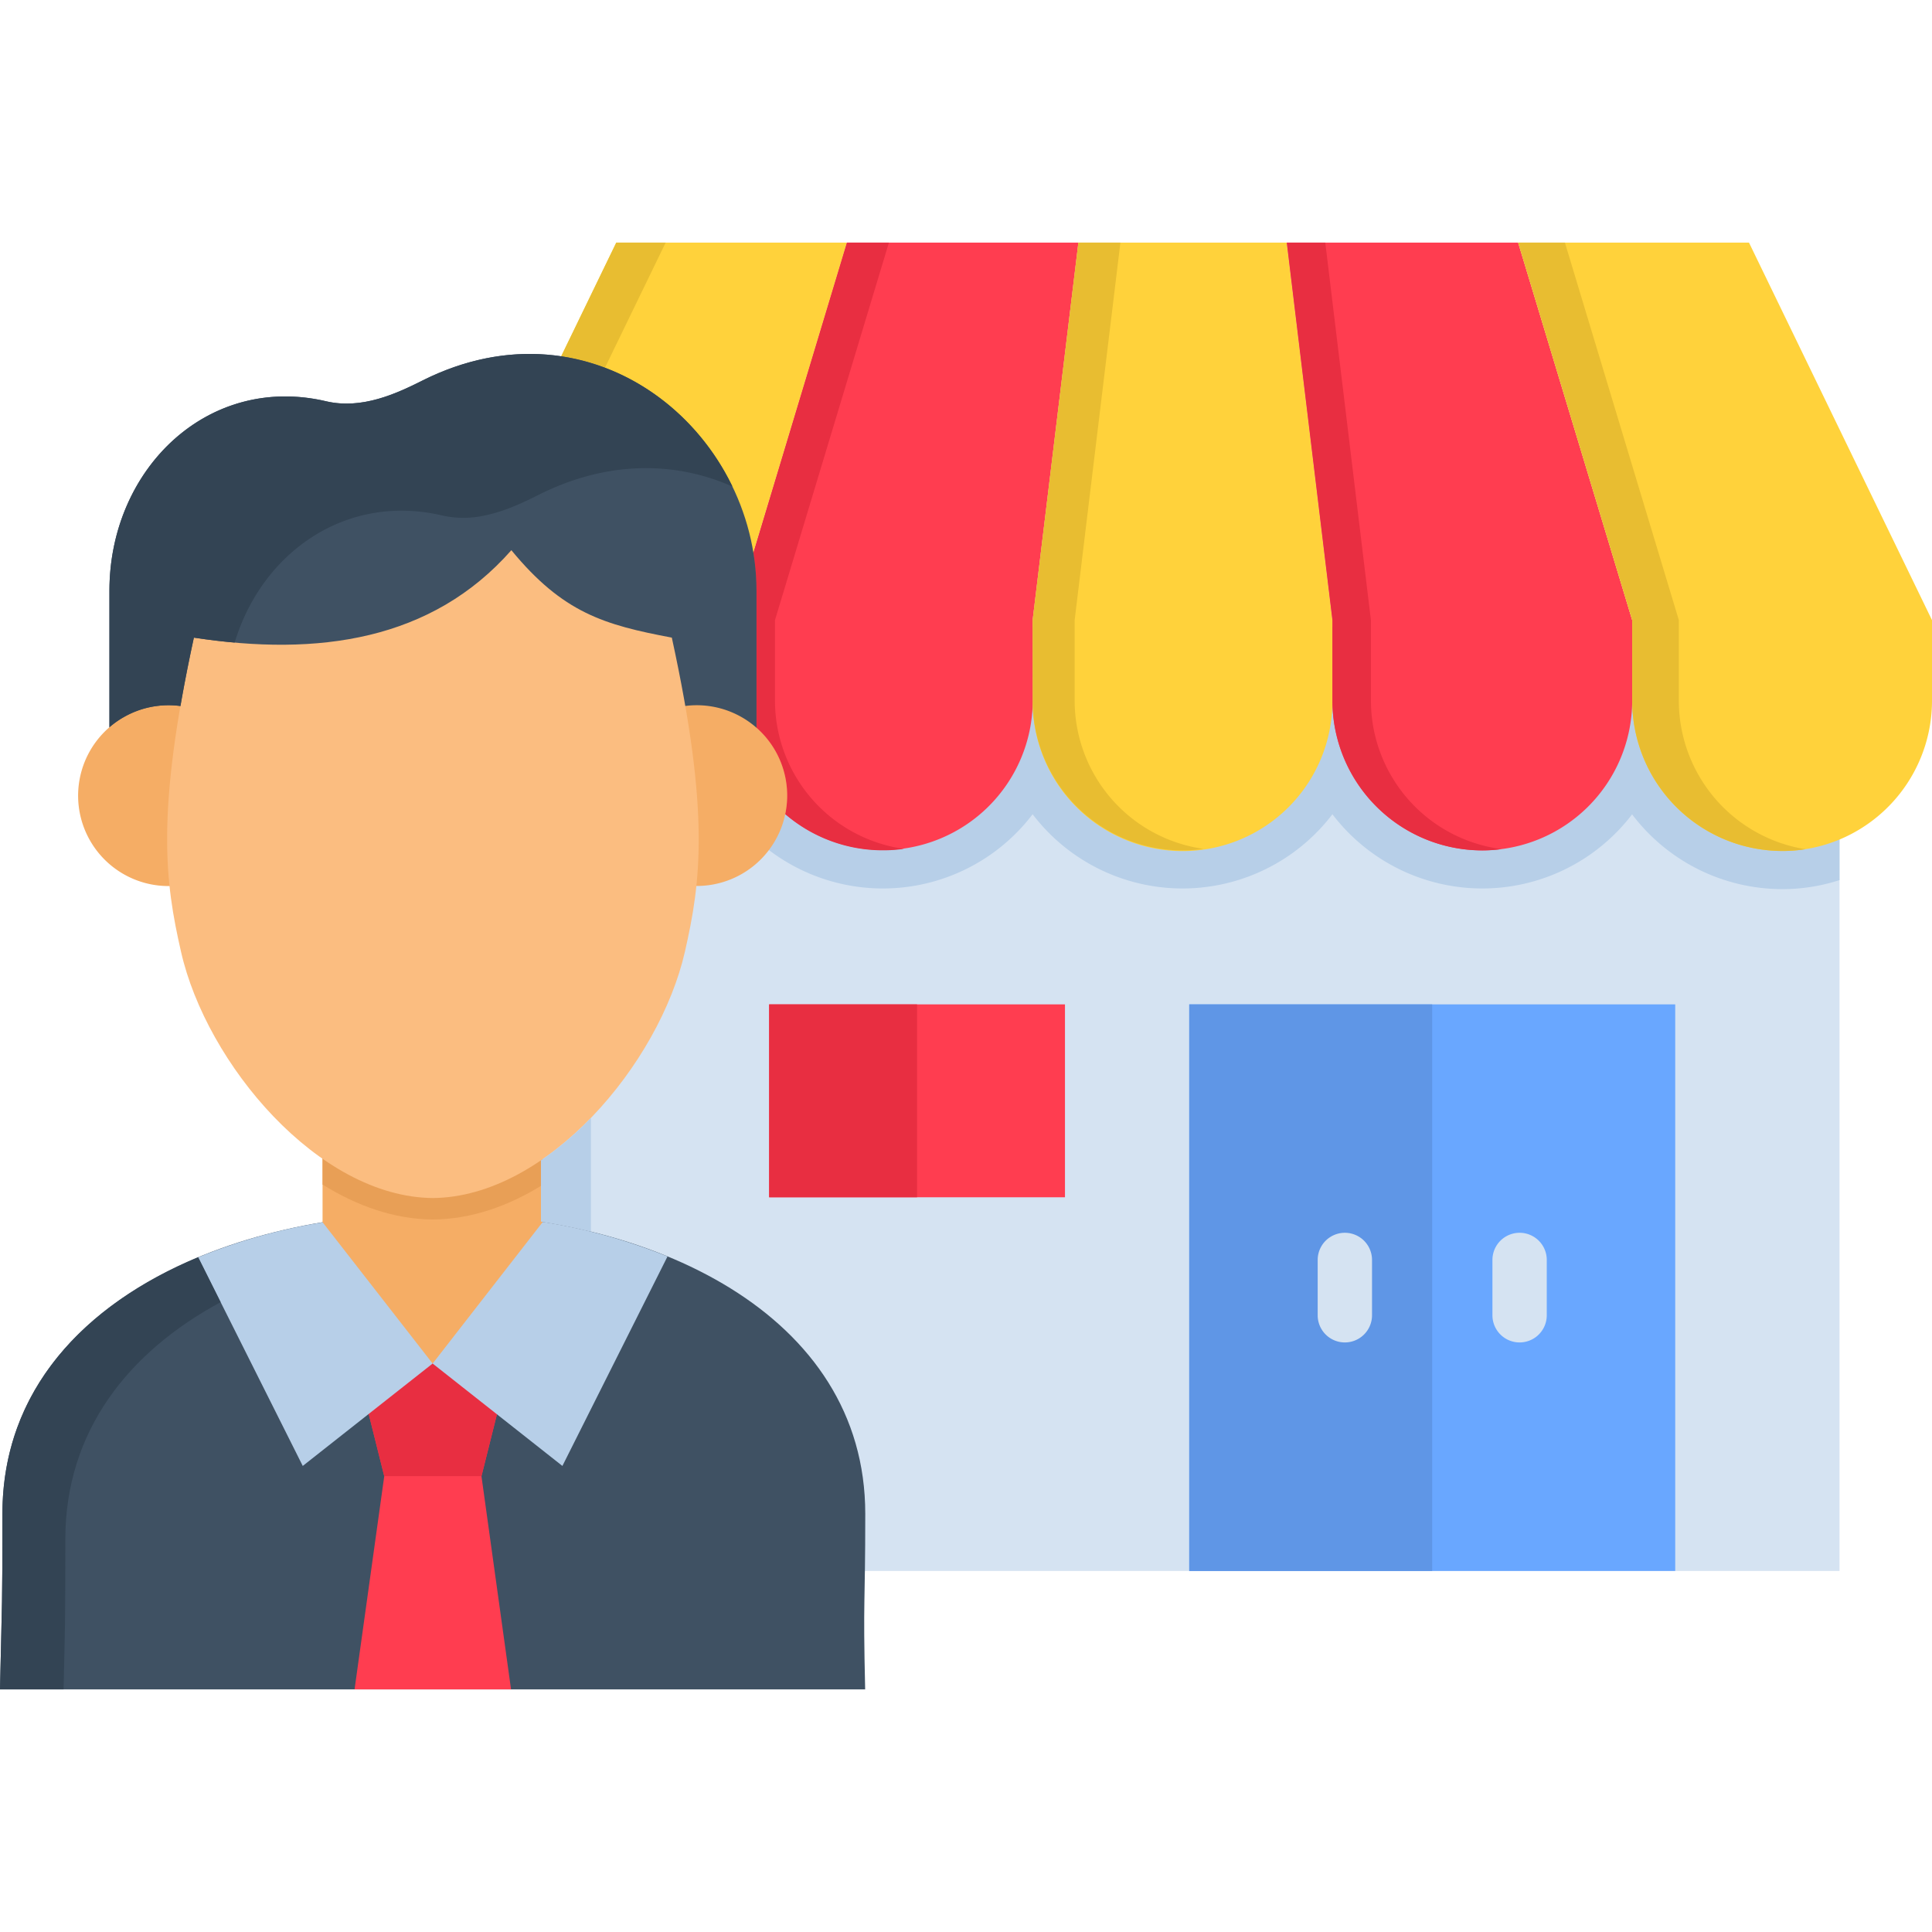
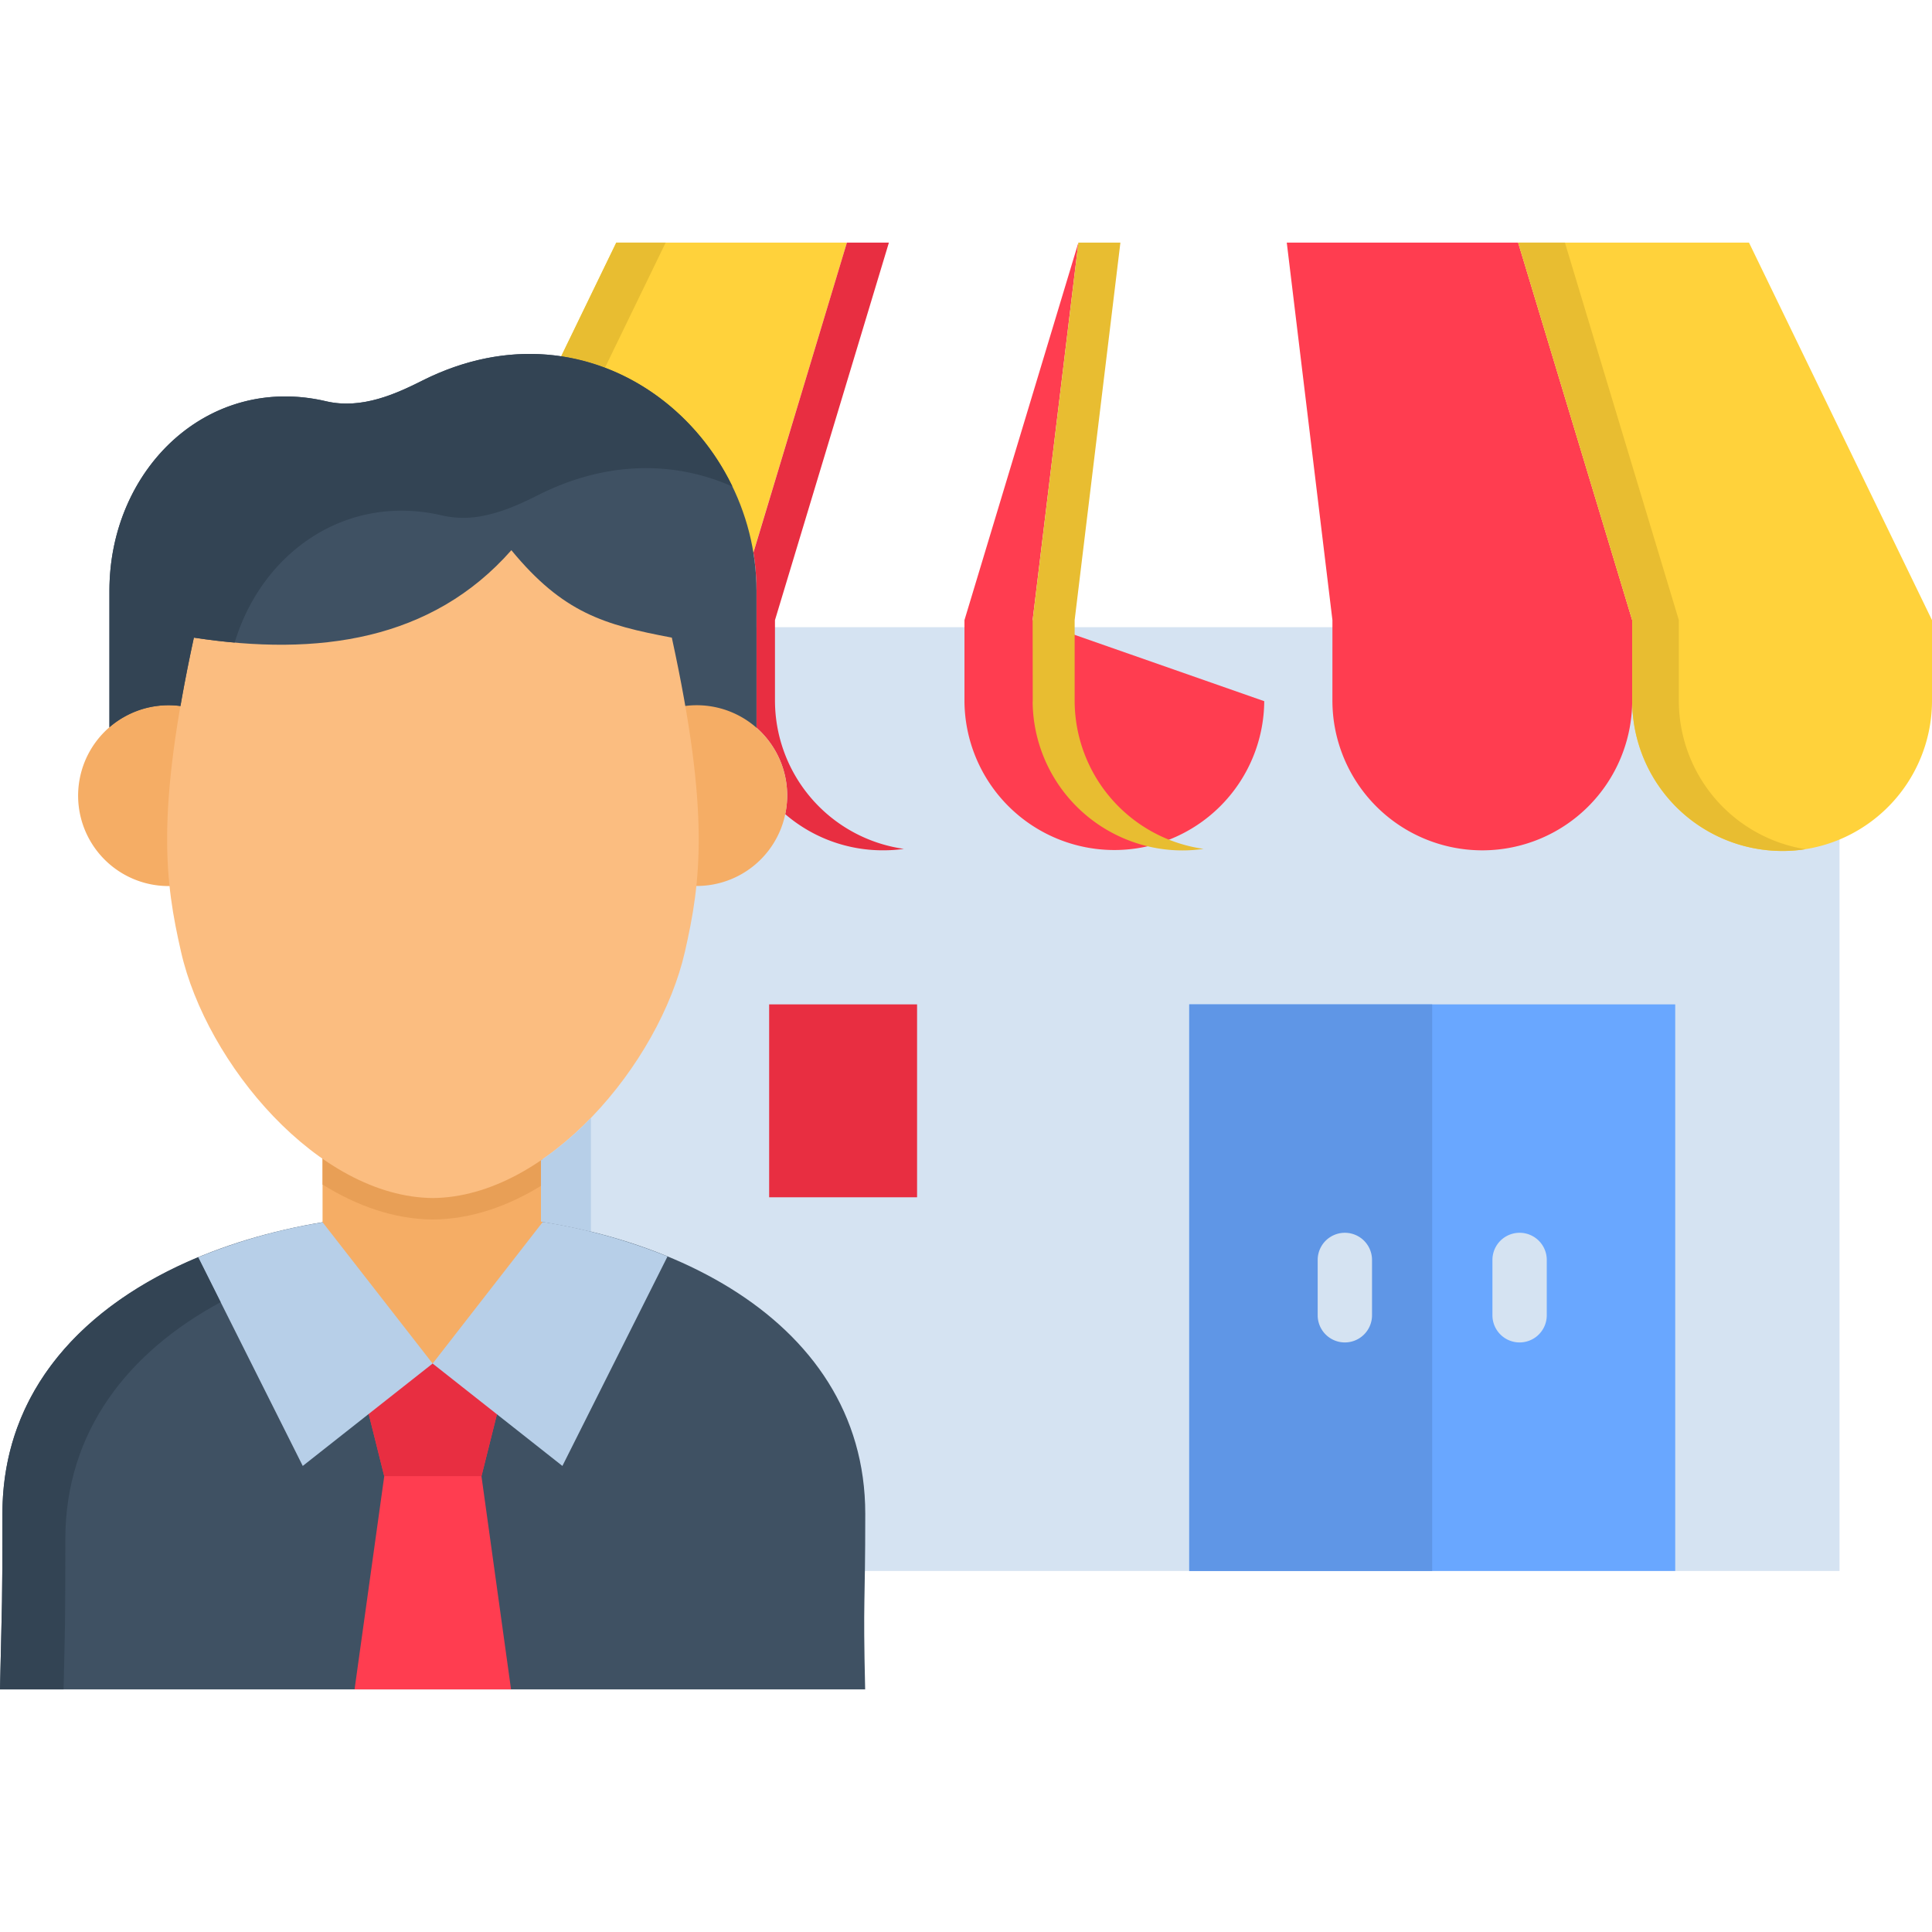
<svg xmlns="http://www.w3.org/2000/svg" id="Layer_1" viewBox="0 0 512 512" data-name="Layer 1">
  <path d="m139.279 166.208h348.211v250.113h-348.211z" fill="#d5e3f2" />
  <path d="m315.162 266.171h128.787v150.149h-128.787z" fill="#69a7ff" />
  <path d="m315.162 266.171h64.379v150.149h-64.379z" fill="#5f96e6" />
  <path d="m349.2 333.9a7.2 7.2 0 1 1 14.4 0v14.659a7.2 7.2 0 1 1 -14.4 0zm46.31 0a7.2 7.2 0 1 1 14.4 0v14.659a7.2 7.2 0 1 1 -14.4 0z" fill="#d5e3f2" />
-   <path d="m203.832 266.171h78.397v51.118h-78.397z" fill="#ff3d50" />
  <g fill-rule="evenodd">
-     <path d="m487.49 233.239a49.105 49.105 0 0 1 -15.1 2.389h-.145a49.956 49.956 0 0 1 -39.723-19.817 49.936 49.936 0 0 1 -79.418-.029 49.942 49.942 0 0 1 -79.446 0 49.876 49.876 0 0 1 -79.359.029 49.973 49.973 0 0 1 -39.752 19.817h-.058a49.975 49.975 0 0 1 -15.213-2.389v-67.031h348.214z" fill="#b7cfe8" />
-     <path d="m353.107 164.342-12.1-100.051h-55.222l-12.124 100.051v21.48a39.723 39.723 0 0 0 79.446 0z" fill="#ffd23b" />
-     <path d="m273.661 164.342 12.124-100.051h-61.348l-30.193 100.051v21.48a39.724 39.724 0 0 0 79.446 0z" fill="#ff3d50" />
+     <path d="m273.661 164.342 12.124-100.051l-30.193 100.051v21.48a39.724 39.724 0 0 0 79.446 0z" fill="#ff3d50" />
    <path d="m353.107 164.342-12.1-100.051h61.319l30.223 100.051v21.48a39.724 39.724 0 0 1 -79.447 0z" fill="#ff3d50" />
    <path d="m194.244 164.342 30.193-100.051h-61.115l-48.495 100.051v21.48a39.9 39.9 0 0 0 24.452 36.663 39.472 39.472 0 0 0 15.213 3.03h.029a39.8 39.8 0 0 0 39.723-39.693z" fill="#ffd23b" />
    <path d="m402.331 64.291 30.223 100.051v21.48a39.819 39.819 0 0 0 39.723 39.693h.029a39.332 39.332 0 0 0 15.184-3.03 39.884 39.884 0 0 0 24.51-36.663v-21.48l-48.5-100.051z" fill="#ffd23b" />
    <path d="m160.32 97.457 16.088-33.166h-13.086l-14.6 30.135a55.248 55.248 0 0 1 11.6 3.031z" fill="#e8bd31" />
    <path d="m205.377 164.342 30.193-100.051h-11.133l-24.772 82.157a64.916 64.916 0 0 1 .816 10.113v36.284a24.278 24.278 0 0 1 5.012 6.179 23.765 23.765 0 0 1 2.594 16.729 39.618 39.618 0 0 0 25.88 9.588 38.873 38.873 0 0 0 5.567-.379 39.737 39.737 0 0 1 -34.157-39.14z" fill="#e82e41" />
    <path d="m284.794 164.342 12.124-100.051h-11.133l-12.124 100.051v1.866l.029 19.614a.107.107 0 0 1 -.029.087 39.753 39.753 0 0 0 39.723 39.461 38.85 38.85 0 0 0 5.567-.408 39.714 39.714 0 0 1 -34.157-39.14z" fill="#e8bd31" />
-     <path d="m363.307 164.342-12.094-100.051h-10.2l12.1 100.051v21.567a39.735 39.735 0 0 0 39.724 39.461 36.589 36.589 0 0 0 5.1-.35 39.716 39.716 0 0 1 -34.624-39.2v-21.48z" fill="#e82e41" />
    <path d="m444.91 164.342-30.192-100.051h-12.387l30.223 100.051v21.48a39.819 39.819 0 0 0 39.723 39.693h.029a39.5 39.5 0 0 0 6.178-.466 39.891 39.891 0 0 1 -33.574-39.227z" fill="#e8bd31" />
    <path d="m229.275 447.709h-229.275c.554-25.21.641-21.3.641-46.543 0-106.23 228.663-106.23 228.663 0 0 25.239-.612 21.333-.029 46.543z" fill="#3f5163" />
    <path d="m85.479 306.506h58.321v54.849h-58.117a.2.2 0 0 1 -.2-.2z" fill="#f5ad65" />
    <path d="m200.481 215.14h-171.481v-58.579c0-32.233 26.084-57.588 57.443-50.215 9.53 2.215 18.739-2.1 25.53-5.508 45.464-22.819 88.51 13.523 88.51 55.723z" fill="#3f5163" />
    <path d="m32.845 190.018a23.956 23.956 0 1 0 32.641 9.006 23.929 23.929 0 0 0 -32.641-9.006zm139.978 0a23.95 23.95 0 1 0 32.67 9.006 23.963 23.963 0 0 0 -32.67-9.006z" fill="#f5ad65" />
    <path d="m143.8 314c-9.035 5.625-18.886 9.093-29.027 9.181h-.117c-10.171-.088-20.08-3.585-29.173-9.268v-7.4h58.317z" fill="#e89f56" />
    <path d="m178.04 168.977c10.2 46.776 7.636 64.932 3.468 83.235-6.761 29.668-36.43 65.019-66.8 65.281-30.338-.262-60.007-35.613-66.739-65.281-4.168-18.3-6.761-36.459 3.409-83.235 32.962 5.07 63.068.757 84.139-23.17 13.669 16.612 24.568 19.788 42.521 23.17z" fill="#fbbd80" />
    <path d="m114.71 361.355h20.343l-7.461 29.844 7.84 56.51h-20.722-20.75l7.869-56.51-7.461-29.844z" fill="#ff3d50" />
    <path d="m114.71 361.355h20.343l-7.461 29.844h-25.763l-7.461-29.844z" fill="#e82e41" />
    <path d="m114.652 361.355-34.419 27.133-27.716-55.288a149.731 149.731 0 0 1 32.991-9.268z" fill="#b7cfe8" />
    <path d="m114.652 361.355 34.39 27.133 27.858-55.519a151.616 151.616 0 0 0 -33.049-9.151z" fill="#b7cfe8" />
    <path d="m156.59 326.383v-30.106a86.808 86.808 0 0 1 -13.231 11.22v16.233c4.488.7 8.918 1.6 13.231 2.653z" fill="#b7cfe8" />
    <path d="m62.193 170.288c7.14-23.724 29.348-39.723 55.082-33.661a25.744 25.744 0 0 0 10.958.029c5.421-1.079 10.434-3.468 14.543-5.538 18.419-9.238 36.43-8.8 51.322-2.185-8.655-17.924-25.355-31.5-45.377-34.507-11.482-1.719-24.014.03-36.75 6.412-6.791 3.41-16 7.723-25.53 5.508-31.359-7.373-57.441 17.982-57.441 50.215v36.167a22.794 22.794 0 0 1 3.847-2.71 23.829 23.829 0 0 1 14.98-2.914c.962-5.537 2.128-11.57 3.555-18.127 3.644.553 7.258.99 10.813 1.311z" fill="#334454" />
    <path d="m17.312 407.956c0-28.736 16.757-49.69 41.15-62.863l-5.945-11.893v-.029c-30.105 12.563-51.876 35.208-51.876 67.995 0 25.239-.087 21.334-.641 46.543h16.845c.408-17.924.467-17.05.467-39.753z" fill="#334454" />
  </g>
  <path d="m203.832 266.171h39.199v51.118h-39.199z" fill="#e82e41" />
</svg>